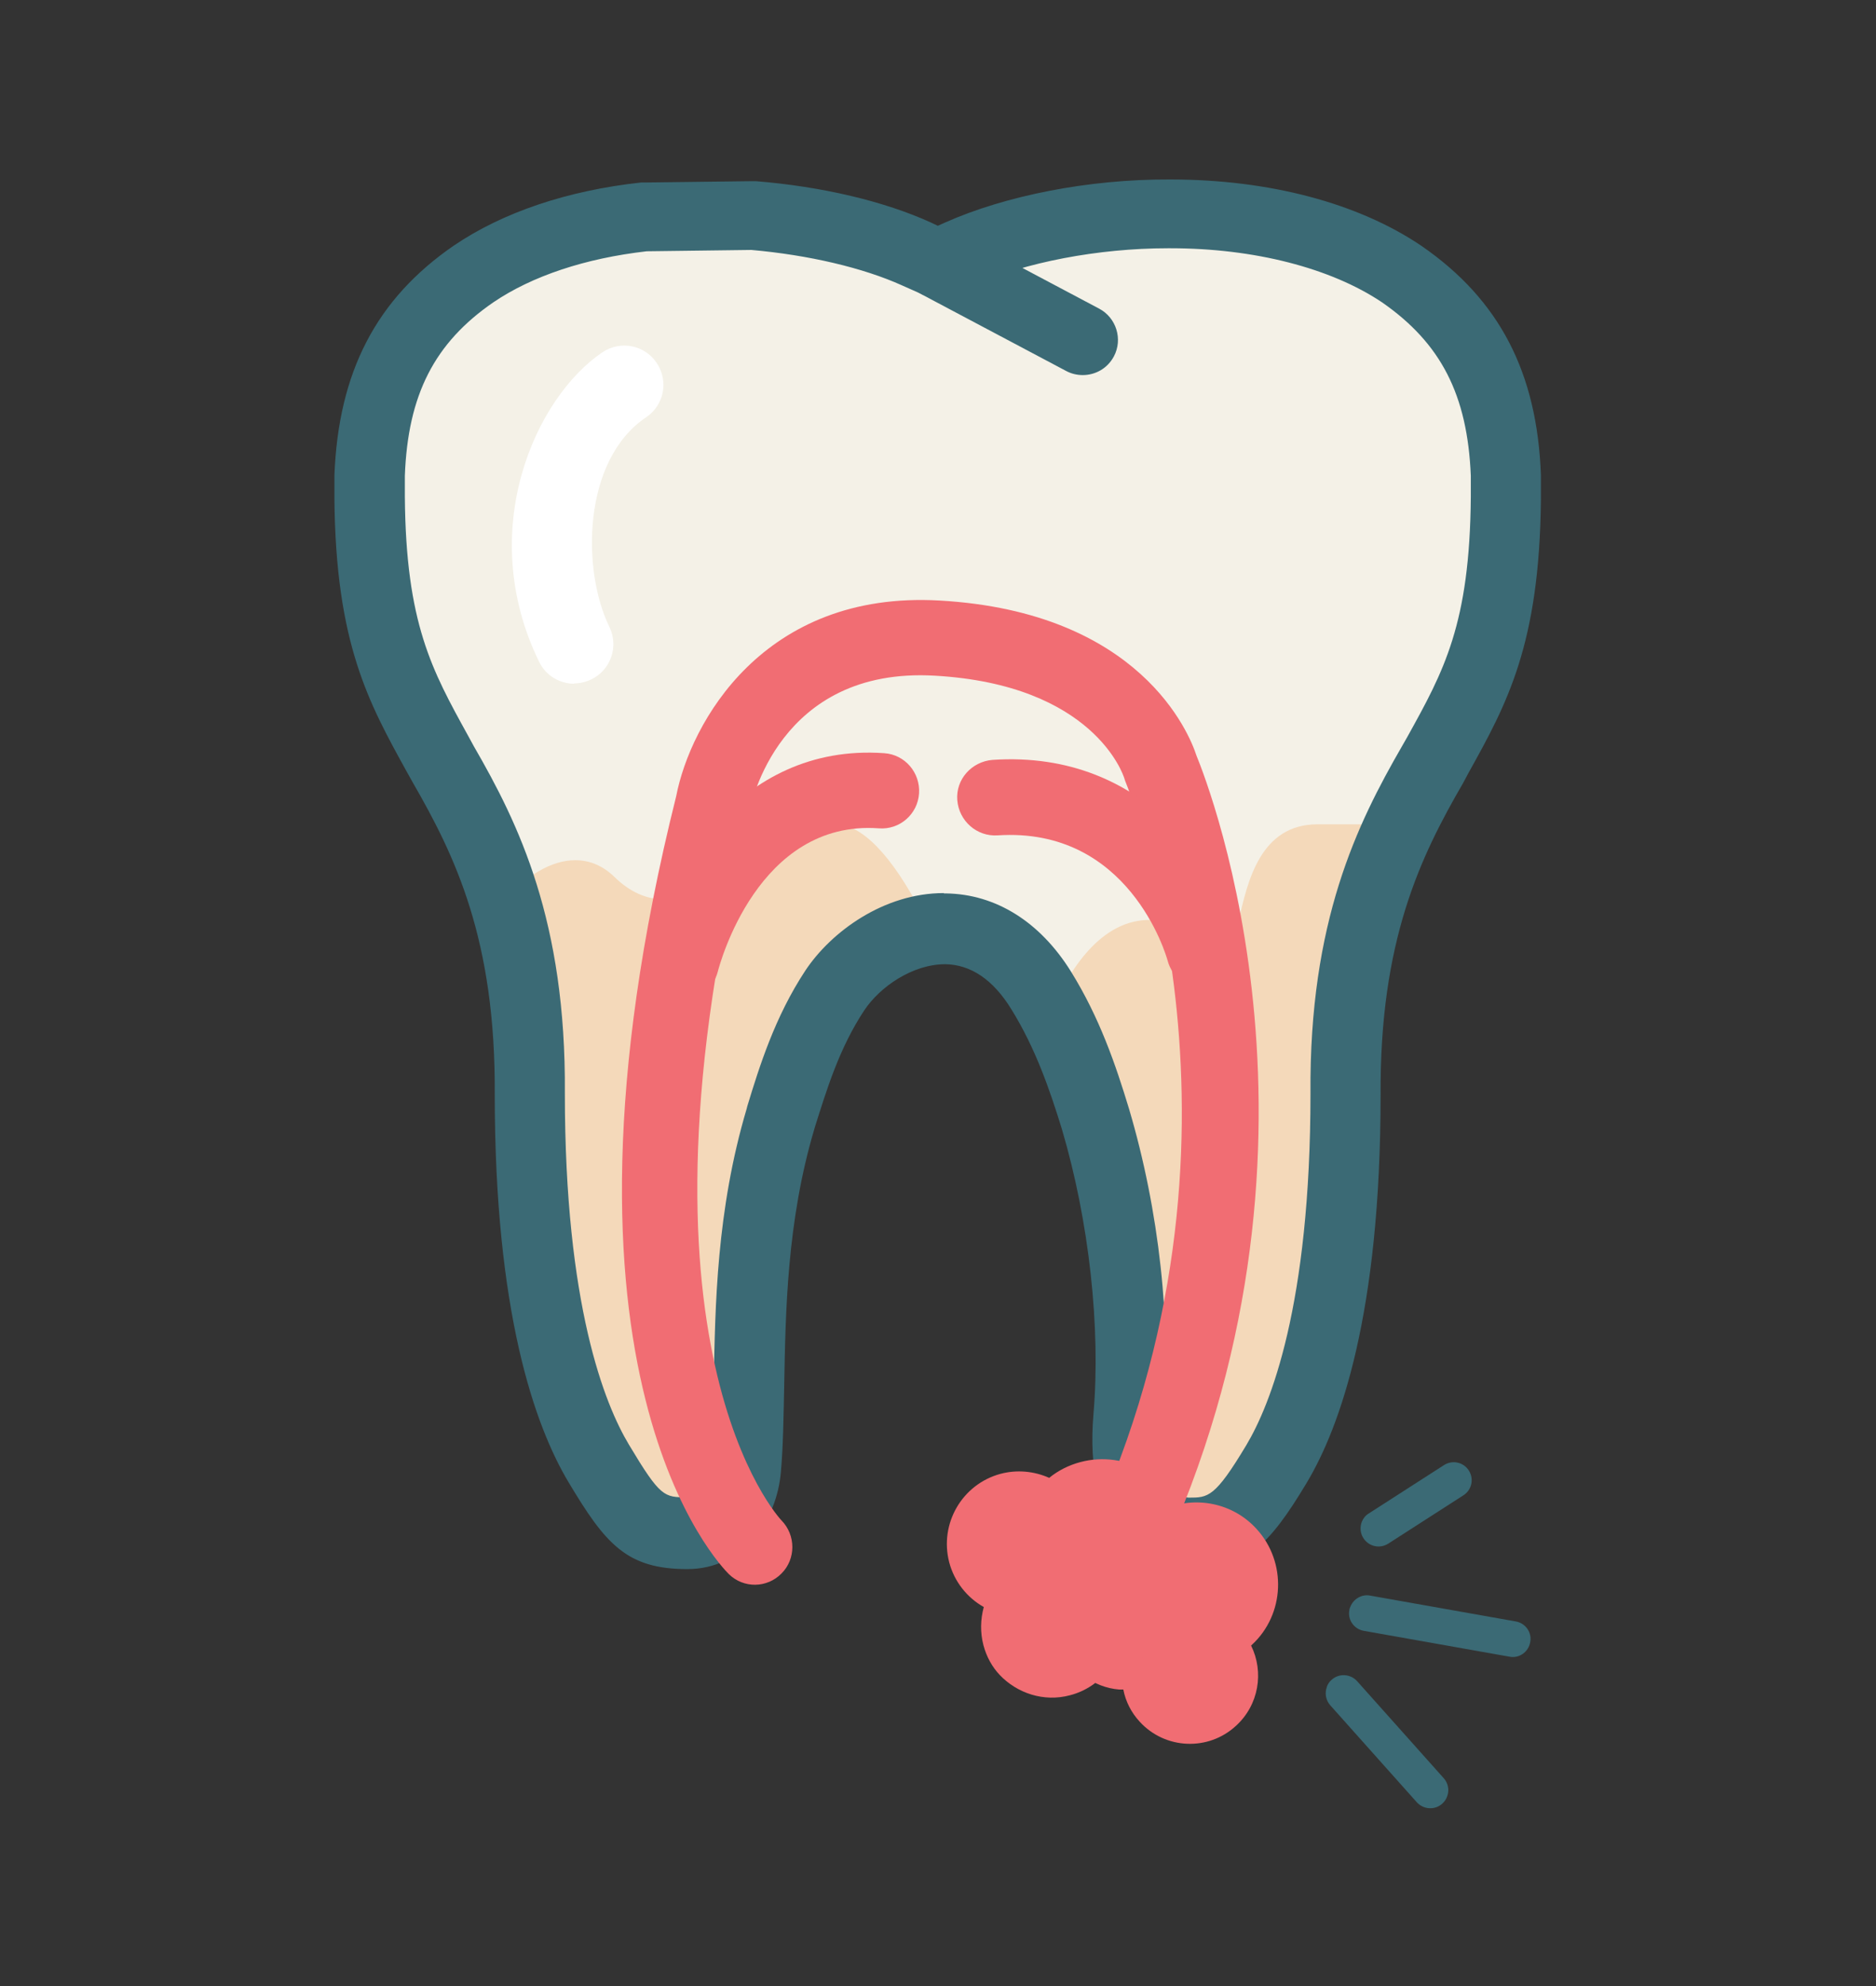
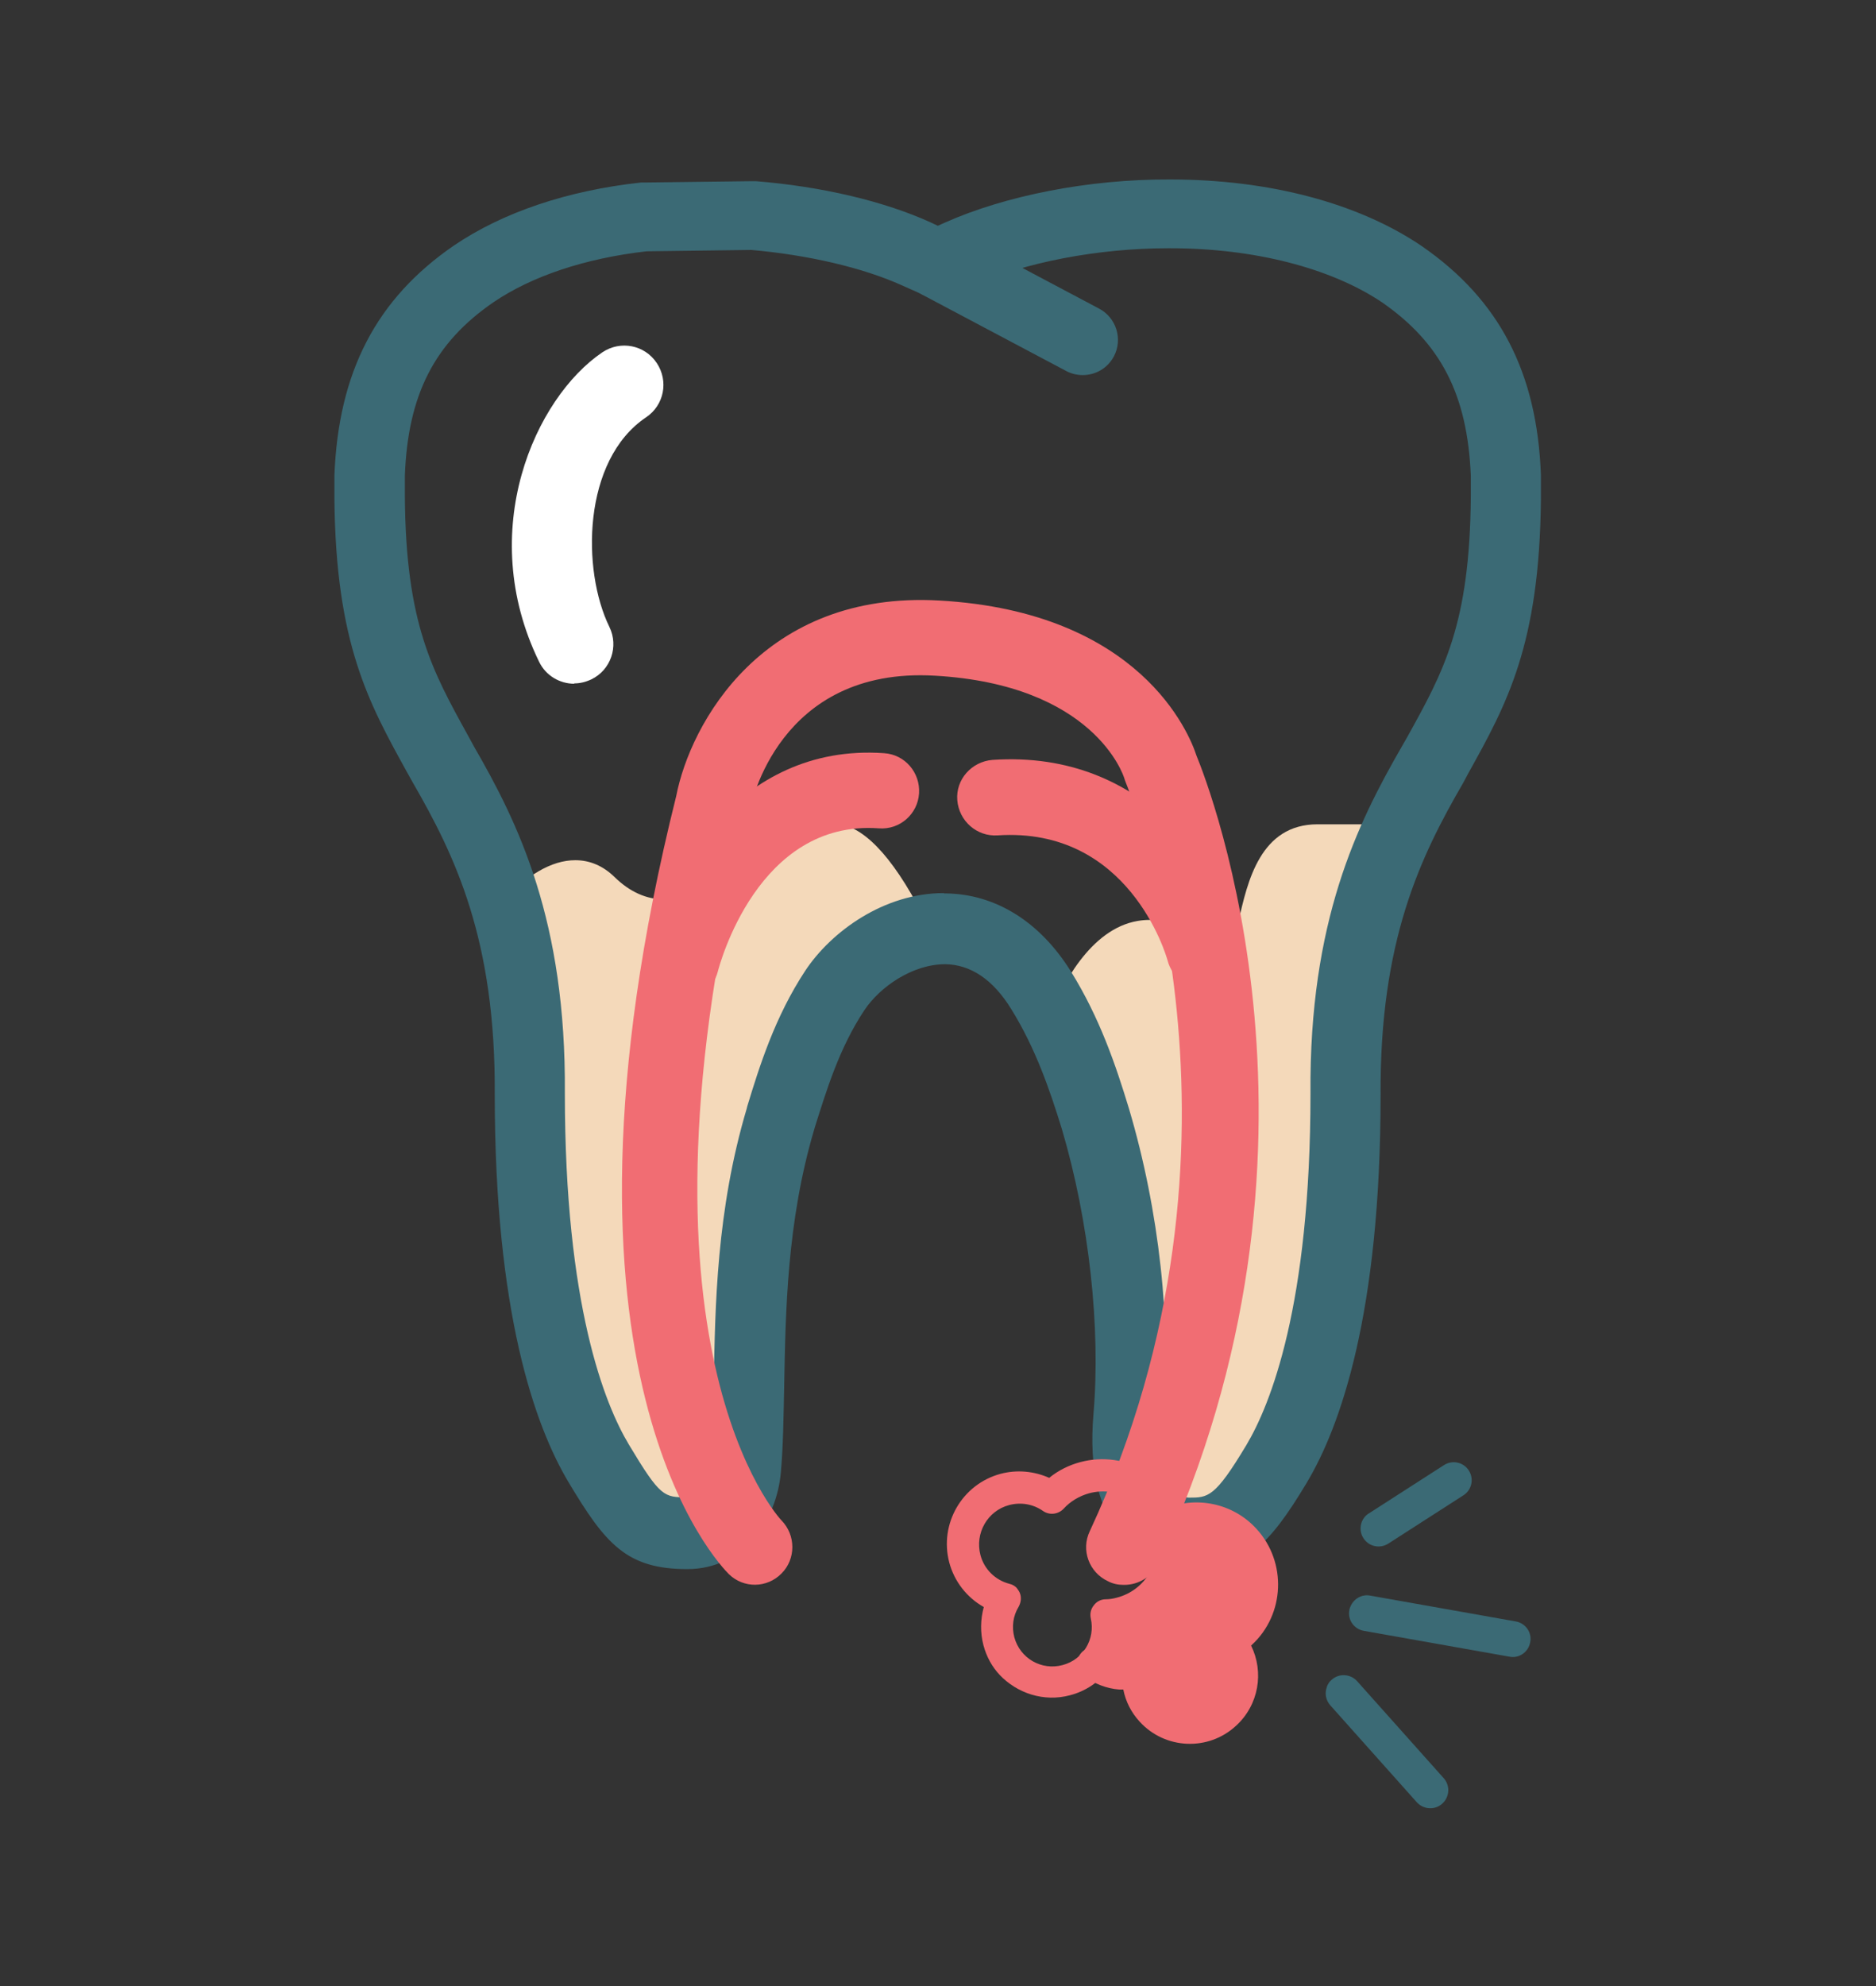
<svg xmlns="http://www.w3.org/2000/svg" id="Layer_1" viewBox="0 0 55.93 59.2">
  <rect x="0" y="0" width="55.93" height="59.2" fill="#333333" stroke="none" />
  <defs>
    <style>.cls-1{fill:#f4d9ba;}.cls-2{fill:#f4f1e7;}.cls-3{fill:#fff;}.cls-4{fill:#f16d73;}.cls-5{fill:#3b6a75;}</style>
  </defs>
-   <path class="cls-2" d="m45.38,14.42v-.28c-.11-2.87-1.16-4.89-3.31-6.38-1.79-1.21-4.34-1.88-7.16-1.88h-.1c-2.28,0-4.68.46-6.4,1.24l-.44.2-.44-.19c-1.32-.6-3.16-1.04-5.09-1.19l-3.27.05c-2.1.24-3.94.85-5.31,1.78-2.15,1.48-3.2,3.5-3.31,6.38v.06c0,.22,0,.43,0,.62.03,4.16.98,5.87,2.07,7.84l.18.33c1.3,2.24,2.56,4.82,2.52,9.59,0,6.36,1.15,9.63,2.12,11.26,1.11,1.85,1.58,2.31,3.04,2.31,1.38,0,2.12-1.23,2.21-2.36.07-.74.09-1.62.1-2.55.03-2.2.08-4.94.91-7.76l.02-.07c.34-1.09.75-2.45,1.55-3.65.52-.78,1.64-1.63,2.87-1.63.98,0,1.85.56,2.5,1.62.76,1.22,1.2,2.51,1.57,3.72.85,2.85,1.2,6.02.96,8.71-.13,1.48.13,2.57.76,3.26.61.67,1.36.7,1.5.7h0c1.33,0,1.93-.45,3.04-2.31.97-1.63,2.12-4.9,2.12-11.26-.03-4.75,1.23-7.34,2.53-9.59l.16-.3c1.14-2.06,2.05-3.69,2.09-7.87,0-.13,0-.27,0-.41Zm-9.94,31.27h0Z" />
  <path class="cls-1" d="m39.39,24.57h-.11c-1.7,0-2.09,1.69-2.36,2.92-.11.47-.25,1.12-.42,1.24-.03.02-.04.02-.04.03-.08-.02-.28-.23-.41-.37-.44-.46-1.06-1.12-2.13-.94-1.42.24-2.28,1.94-2.67,2.93l-.07.19.09.18c.46.95.78,1.92,1.03,2.74.85,2.85,1.2,6.02.96,8.71-.13,1.48.13,2.57.76,3.26.61.67,1.36.7,1.5.7h0c1.33,0,1.93-.45,3.04-2.31.97-1.63,2.12-4.9,2.12-11.26-.02-2.85.42-5.19,1.37-7.36l.29-.66h-2.95Z" />
  <path class="cls-1" d="m25.01,24.58c-1.43-.2-2.64.81-3.5,1.54-.24.21-.89.69-1.69.69-.54,0-1.04-.22-1.5-.67-.34-.33-.73-.5-1.17-.5-.71,0-1.47.45-2.26,1.32l-.17.19.07.25c.42,1.57.62,3.27.61,5.19,0,6.36,1.15,9.63,2.12,11.26,1.11,1.85,1.58,2.31,3.04,2.31,1.38,0,2.12-1.23,2.21-2.36.07-.74.09-1.62.1-2.55.03-2.2.08-4.94.91-7.76l.02-.07c.34-1.09.75-2.45,1.55-3.65.46-.69,1.24-1.26,2.04-1.5l.53-.16-.24-.5c-.93-1.9-1.83-2.93-2.67-3.05Z" />
  <path class="cls-5" d="m35.44,46.75c-.26,0-1.18-.06-1.93-.89-.75-.81-1.05-2.06-.91-3.71.22-2.58-.13-5.75-.94-8.49-.36-1.17-.79-2.42-1.51-3.58-.54-.88-1.21-1.33-1.97-1.34-.98,0-1.95.68-2.41,1.37-.75,1.13-1.13,2.39-1.48,3.5l-.02.07c-.81,2.74-.85,5.43-.89,7.6-.02.94-.03,1.83-.1,2.6-.12,1.43-1.11,2.89-2.79,2.89-1.81,0-2.44-.75-3.54-2.59-1.01-1.69-2.2-5.07-2.2-11.56.03-4.62-1.19-7.12-2.44-9.29l-.19-.34c-1.13-2.05-2.11-3.81-2.15-8.12,0-.2,0-.41,0-.64v-.06c.12-3.09,1.25-5.26,3.56-6.85,1.46-.99,3.38-1.64,5.58-1.88.03,0,.07,0,.1,0l3.22-.04s.07,0,.1,0c1.98.16,3.84.6,5.24,1.24l.19.09.2-.09c1.81-.81,4.31-1.3,6.69-1.29h.05c2.93,0,5.59.7,7.48,1.98,2.32,1.6,3.45,3.77,3.56,6.84,0,0,0,.02,0,.03v.26c0,.14,0,.28,0,.42-.04,4.34-1.02,6.11-2.16,8.16l-.16.3c-1.27,2.19-2.49,4.7-2.46,9.31,0,6.5-1.2,9.88-2.21,11.56-1.1,1.83-1.83,2.6-3.54,2.6h0Zm-7.3-20.12s.04,0,.06,0c1.49.02,2.81.85,3.73,2.33.85,1.37,1.33,2.77,1.73,4.09.9,3.03,1.27,6.41,1.02,9.28-.12,1.33.17,1.88.35,2.09.18.21.38.22.41.22.58,0,.78,0,1.72-1.57.71-1.19,1.91-4.15,1.91-10.48-.04-5.12,1.39-8.03,2.73-10.35l.16-.28c1.08-1.95,1.86-3.35,1.89-7.15,0-.11,0-.24,0-.37v-.26c-.1-2.41-.89-3.95-2.65-5.17-1.52-1.02-3.81-1.61-6.3-1.61h-.09c-2.06,0-4.27.42-5.79,1.11l-.64.28c-.27.12-.58.12-.85,0l-.63-.28c-1.17-.53-2.8-.91-4.5-1.06l-3.12.04c-1.84.21-3.42.74-4.57,1.52-1.76,1.21-2.55,2.76-2.64,5.17v.04c0,.21,0,.41,0,.59.03,3.77.81,5.17,1.88,7.11l.18.33c1.33,2.3,2.75,5.2,2.71,10.34,0,6.32,1.19,9.27,1.91,10.47.94,1.57,1.05,1.57,1.74,1.57.6,0,.69-.96.69-.97.07-.7.08-1.51.1-2.44.04-2.29.08-5.14.98-8.17l.02-.08c.36-1.18.82-2.66,1.73-4.04.77-1.16,2.34-2.31,4.13-2.31Z" />
  <path class="cls-5" d="m32.28,11.18c-.17,0-.34-.04-.49-.12l-4.32-2.29c-.51-.27-.71-.91-.44-1.42.27-.51.91-.71,1.42-.44l4.32,2.29c.51.27.71.91.44,1.42-.19.36-.55.56-.93.56Z" />
  <path class="cls-3" d="m17.12,20.38c-.43,0-.85-.24-1.05-.66-1.9-3.9-.12-7.86,1.89-9.22.54-.36,1.26-.22,1.62.32.36.54.22,1.26-.32,1.62-1.9,1.28-1.92,4.56-1.09,6.25.28.58.04,1.28-.54,1.56-.17.08-.34.12-.51.12Z" />
  <path class="cls-4" d="m34.5,47.83c-.28.26-.63.45-1.01.55-.05.01-.11.03-.17.04.02.37-.08.75-.26,1.07.12.05.24.08.36.09.14.01.27,0,.41-.03.1-.02.2,0,.27.07.08.06.12.16.11.26-.02.34.1.67.33.92.47.51,1.26.54,1.76.07s.54-1.21.1-1.73c-.06-.07-.09-.16-.07-.26.02-.09.07-.17.15-.22.1-.06.2-.13.29-.21.68-.62.72-1.68.1-2.35-.42-.46-1.06-.64-1.65-.48.16.81-.11,1.65-.72,2.22Z" />
-   <path class="cls-4" d="m29.06,46.38c.13.47.5.85.98.97.1.03.17.09.21.19.04.09.03.2-.02.28-.19.31-.24.68-.15,1.03.19.71.92,1.13,1.63.95.21-.06.4-.16.56-.31.01-.01.02-.02.03-.03,0-.02.02-.04.03-.06.02-.03.06-.06.09-.08.24-.31.33-.71.24-1.1-.02-.09,0-.19.06-.26.06-.07.14-.12.23-.12.13,0,.25-.03.37-.06.28-.08.53-.21.75-.41.48-.45.68-1.12.51-1.76-.25-.94-1.22-1.51-2.16-1.26-.32.09-.61.26-.84.5,0,0-.01.01-.02.02-.11.1-.27.11-.39.03-.33-.23-.75-.31-1.14-.2-.22.06-.41.16-.58.32h0c-.38.35-.53.87-.4,1.36Z" />
  <path class="cls-4" d="m29.81,49.93c-.23-.24-.4-.55-.49-.89-.1-.38-.09-.77.01-1.14-.5-.28-.88-.76-1.03-1.33-.3-1.15.38-2.33,1.53-2.64.49-.13,1-.08,1.45.12.27-.22.59-.38.93-.47,1.36-.36,2.76.45,3.12,1.81.18.66.08,1.35-.26,1.94s-.89,1.01-1.55,1.19c-.02,0-.03,0-.05.01-.01.93-.64,1.76-1.57,2-.78.21-1.58-.06-2.1-.61Zm.5-2.6s.07.09.09.14c.06.14.04.29-.03.42-.17.28-.21.6-.13.91.17.63.81,1,1.44.83.61-.16.98-.77.84-1.39-.03-.14,0-.28.09-.39.08-.11.21-.18.35-.18.12,0,.23-.02.34-.05.42-.11.77-.38.98-.75.22-.37.27-.81.16-1.22-.23-.86-1.11-1.37-1.97-1.14-.29.08-.56.24-.76.46-.16.17-.42.2-.61.07-.3-.21-.66-.27-1.01-.18-.65.17-1.03.84-.86,1.49.11.42.44.75.87.86.09.02.17.07.23.14Z" />
  <path class="cls-4" d="m32.24,49.9c-.15-.16-.17-.41-.03-.6.15-.21.45-.25.66-.1.17.12.36.2.57.22.12.01.24,0,.36-.02.14-.03.3,0,.41.1.11.1.18.24.17.39-.02.3.08.58.29.8.41.44,1.1.47,1.54.06s.47-1.06.09-1.51c-.09-.11-.13-.25-.11-.38.02-.14.11-.26.23-.33.09-.05.18-.12.26-.19.61-.56.65-1.52.09-2.13-.44-.47-1.13-.62-1.71-.36-.24.1-.52,0-.62-.24-.1-.24,0-.52.24-.62.96-.42,2.08-.19,2.78.58.91.99.85,2.55-.14,3.46,0,0-.01.01-.02.02.39.79.23,1.77-.45,2.39-.82.76-2.11.71-2.87-.12-.25-.27-.42-.6-.49-.96-.04,0-.08,0-.12,0-.38-.03-.74-.17-1.05-.4-.02-.02-.05-.04-.07-.06Z" />
  <path class="cls-4" d="m33.5,47.24c-.16,0-.32-.03-.47-.11-.56-.26-.81-.93-.54-1.49,5.44-11.69,1.12-22.19,1.08-22.3-.02-.05-.04-.1-.05-.14-.03-.1-.91-2.79-5.65-3.06-4.66-.27-5.49,3.86-5.52,4.04,0,.02,0,.04-.01.07-3.96,15.83.91,21.02.96,21.07.43.44.43,1.15,0,1.58-.43.44-1.13.45-1.57.02-.24-.24-5.88-5.95-1.57-23.19.42-2.17,2.59-6.13,7.85-5.83,5.99.34,7.45,3.97,7.66,4.62.39.95,4.6,11.75-1.13,24.07-.19.41-.6.65-1.02.65Z" />
  <path class="cls-4" d="m20.31,29.81c-.09,0-.18-.01-.27-.03-.6-.15-.97-.76-.82-1.36.54-2.2,2.74-6.28,7.14-5.97.62.04,1.08.58,1.04,1.2-.04.62-.58,1.09-1.2,1.04-3.61-.26-4.75,4.08-4.8,4.27-.13.51-.59.85-1.09.85Z" />
  <path class="cls-4" d="m35.89,29.46c-.5,0-.95-.33-1.08-.83-.05-.18-1.16-3.99-5.07-3.73-.62.04-1.15-.43-1.2-1.05s.43-1.15,1.05-1.2c4.64-.31,6.86,3.4,7.39,5.4.16.6-.2,1.21-.8,1.37-.1.03-.19.04-.29.04Z" />
  <path class="cls-5" d="m40.6,45.36c.04-.1.11-.19.21-.25l2.24-1.44c.25-.16.58-.09.74.16.16.25.09.58-.16.74l-2.24,1.44c-.25.16-.58.09-.74-.16-.1-.15-.11-.33-.05-.49Z" />
  <path class="cls-5" d="m40.26,47.89c.09-.23.34-.38.59-.33l4.34.77c.29.05.49.33.43.62-.05.29-.33.49-.62.43l-4.34-.77c-.29-.05-.49-.33-.43-.62,0-.04.02-.07.03-.1Z" />
  <path class="cls-5" d="m39.56,50.27c.03-.08.08-.15.14-.2.22-.2.56-.18.76.04l2.58,2.89c.2.22.18.56-.04.76-.22.2-.56.18-.76-.04l-2.58-2.89c-.14-.16-.17-.37-.1-.55Z" />
</svg>